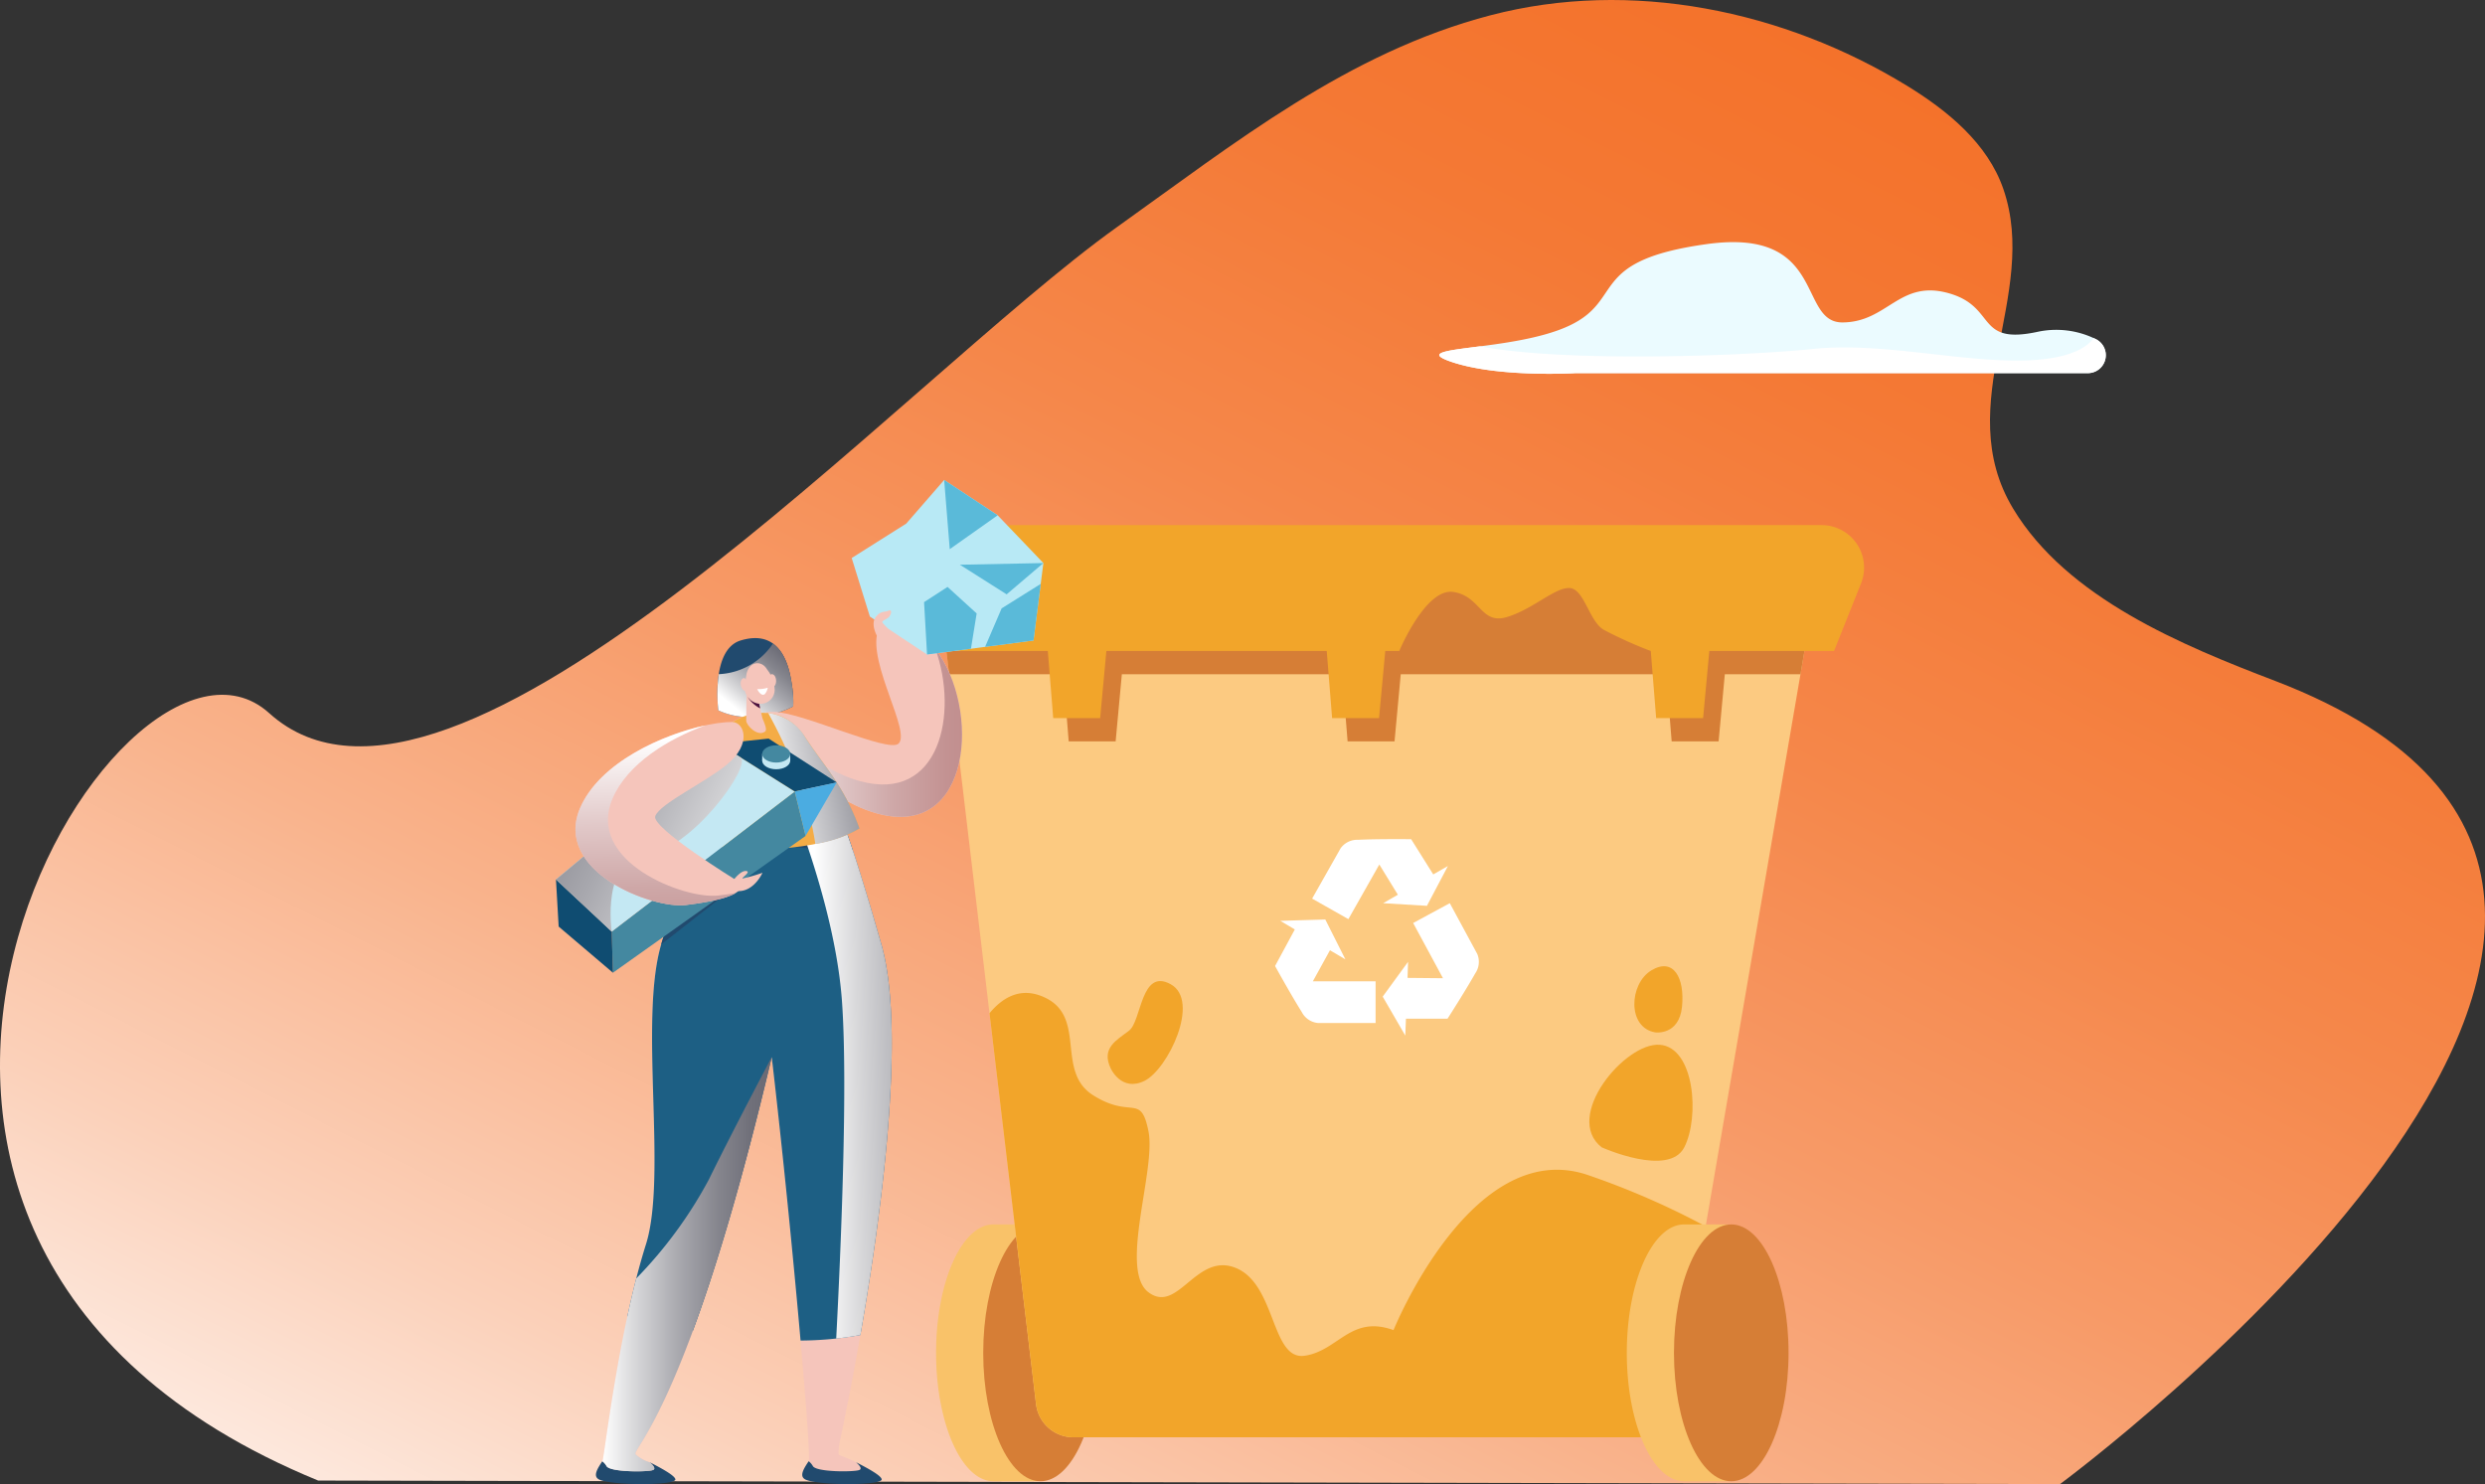
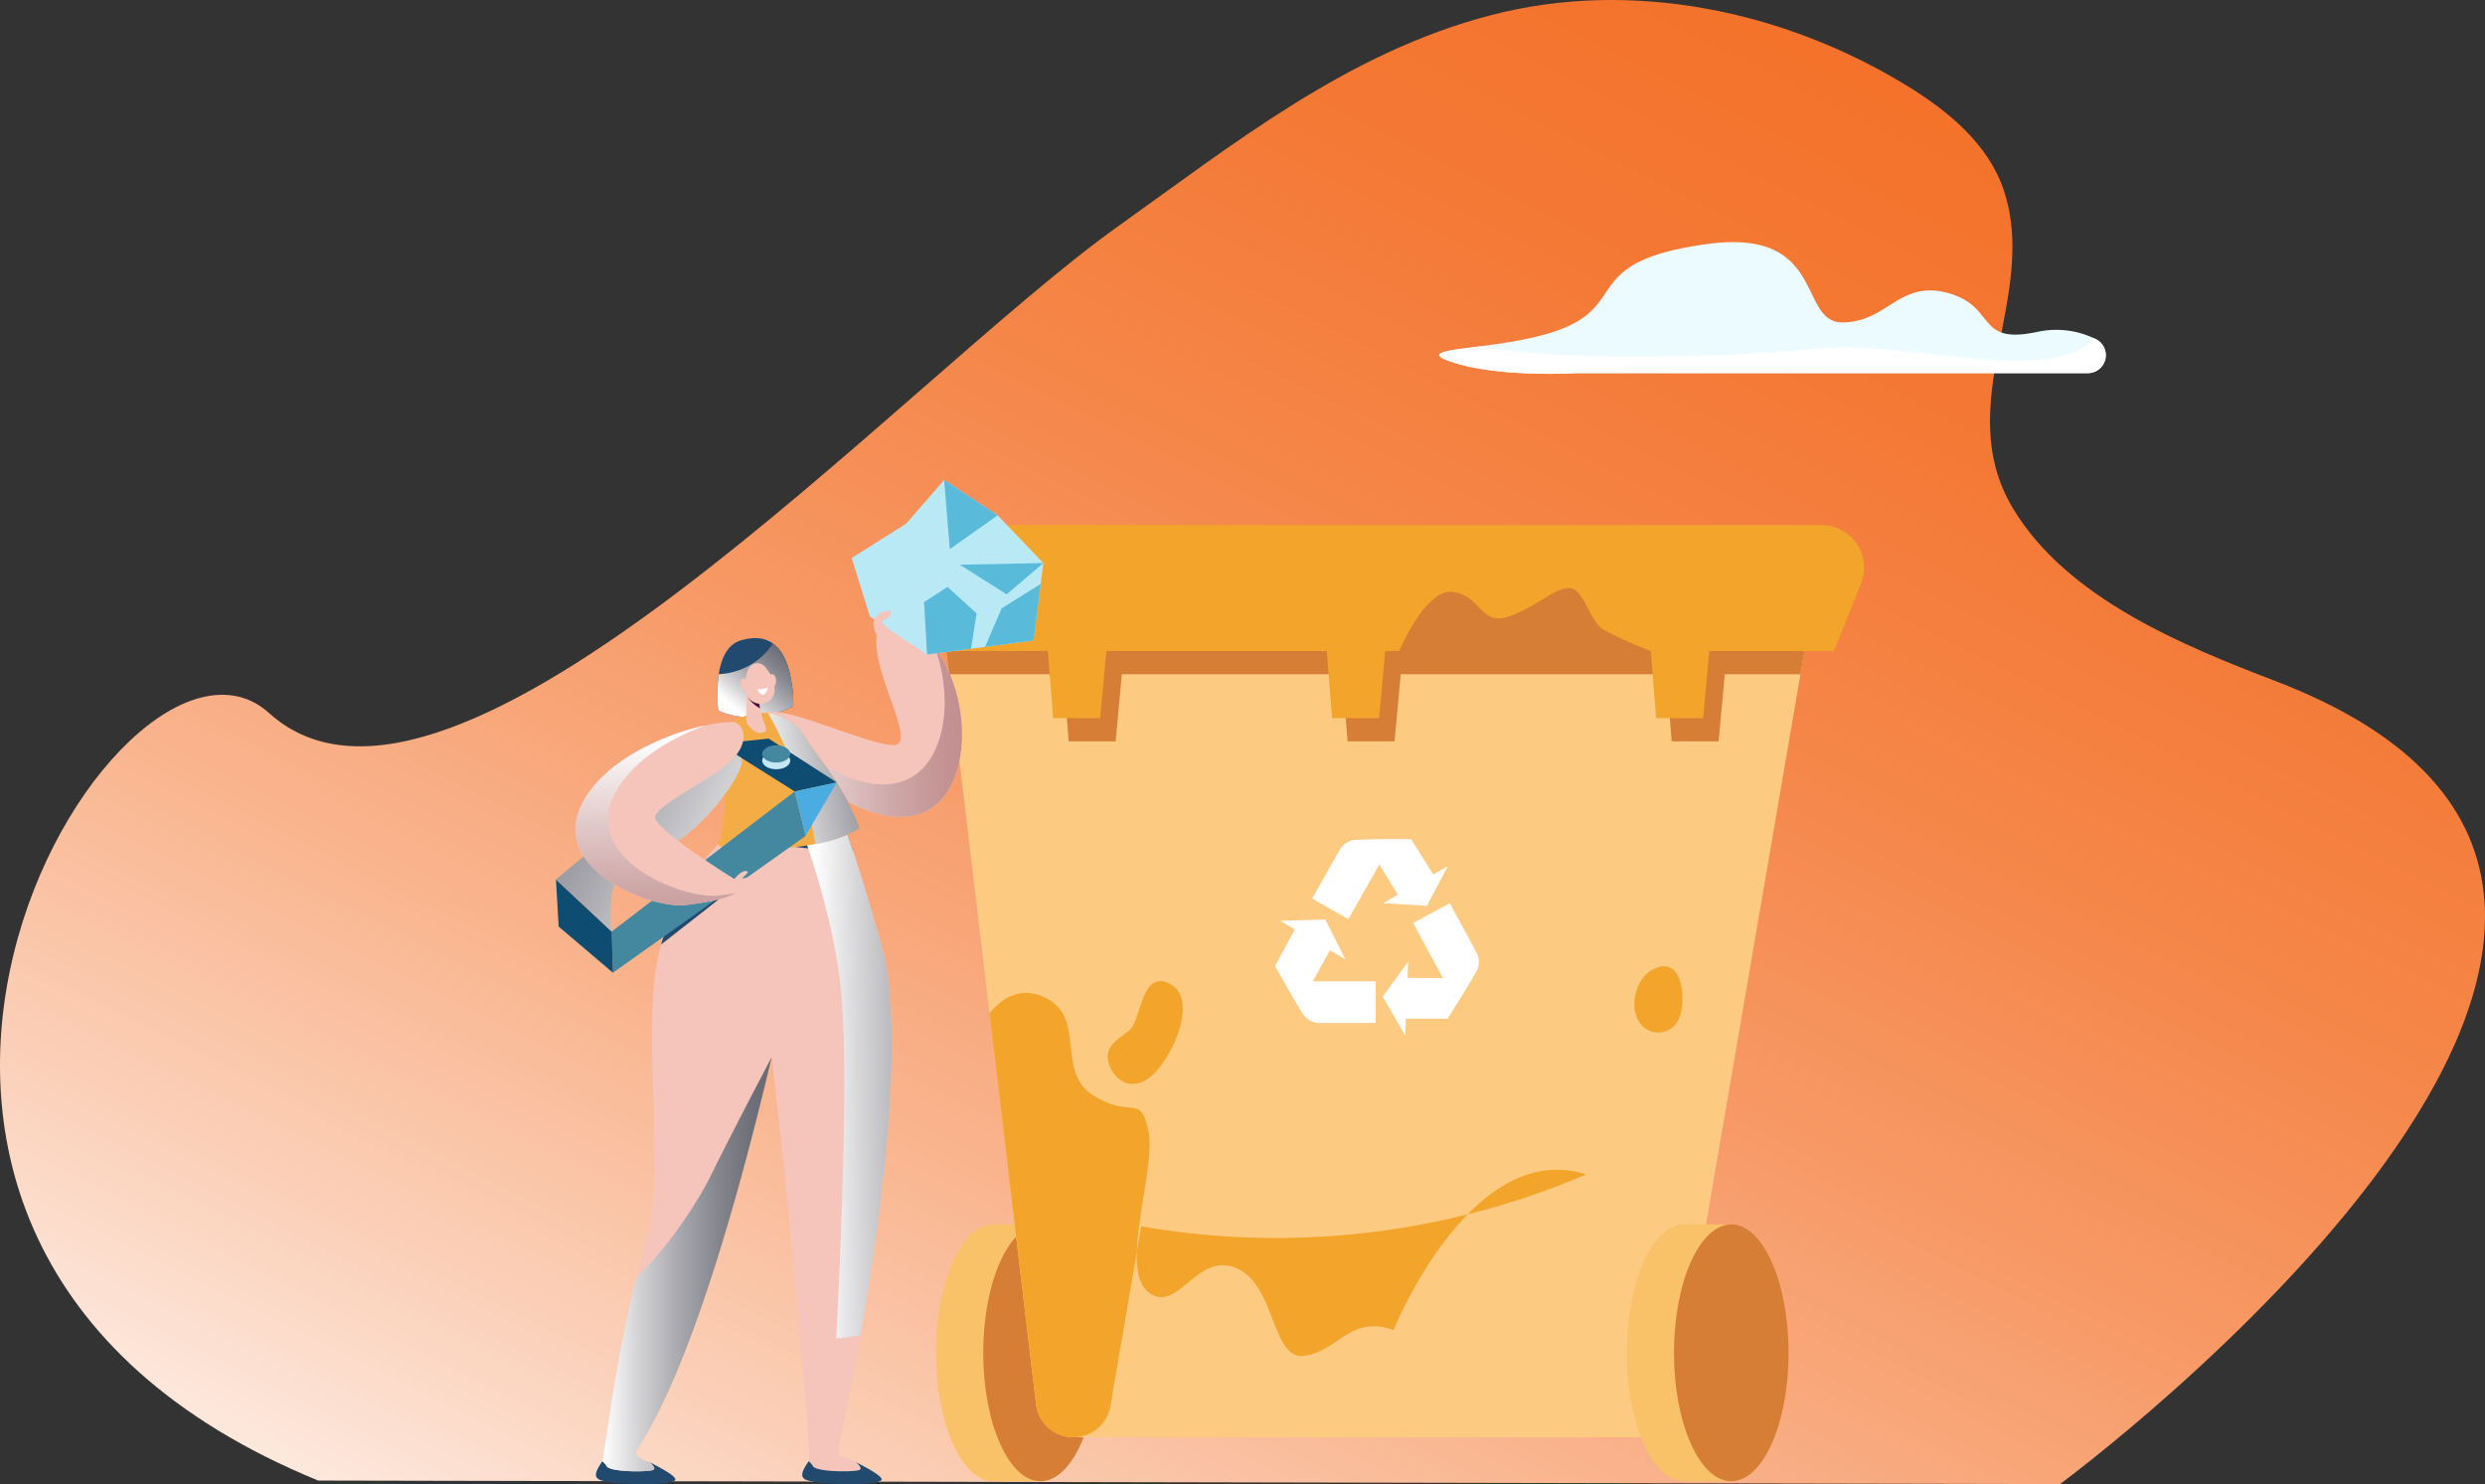
<svg xmlns="http://www.w3.org/2000/svg" xmlns:xlink="http://www.w3.org/1999/xlink" width="340.584" height="203.412" viewBox="0 0 340.584 203.412">
  <rect x="0" y="0" width="340.584" height="203.412" fill="#333333" stroke="none" />
  <defs>
    <linearGradient id="linear-gradient" x1="-0.127" y1="1.296" x2="1.053" y2="0.155" gradientUnits="objectBoundingBox">
      <stop offset="0.196" stop-color="#fff" />
      <stop offset="0.226" stop-color="#fef4ef" />
      <stop offset="0.338" stop-color="#fbd1ba" />
      <stop offset="0.451" stop-color="#f9b38c" />
      <stop offset="0.564" stop-color="#f79a67" />
      <stop offset="0.675" stop-color="#f5874a" />
      <stop offset="0.786" stop-color="#f47935" />
      <stop offset="0.895" stop-color="#f47129" />
      <stop offset="1" stop-color="#f46f25" />
    </linearGradient>
    <linearGradient id="linear-gradient-2" x1="0.341" y1="0.853" x2="0.952" y2="0.056" gradientUnits="objectBoundingBox">
      <stop offset="0" stop-color="#fff" />
      <stop offset="0.189" stop-color="#d8d8da" />
      <stop offset="0.452" stop-color="#a8a8ae" />
      <stop offset="0.685" stop-color="#85858d" />
      <stop offset="0.875" stop-color="#70707a" />
      <stop offset="1" stop-color="#696973" />
    </linearGradient>
    <linearGradient id="linear-gradient-3" y1="0.5" x2="1" y2="0.5" gradientUnits="objectBoundingBox">
      <stop offset="0" stop-color="#fff" />
      <stop offset="0.029" stop-color="#fcfafa" />
      <stop offset="0.344" stop-color="#e2caca" />
      <stop offset="0.622" stop-color="#cea7a7" />
      <stop offset="0.851" stop-color="#c39292" />
      <stop offset="1" stop-color="#bf8b8b" />
    </linearGradient>
    <linearGradient id="linear-gradient-4" x1="0.175" y1="0.515" x2="2.144" y2="0.385" xlink:href="#linear-gradient-2" />
    <linearGradient id="linear-gradient-5" x1="-0.026" y1="0.588" x2="1.715" y2="0.121" xlink:href="#linear-gradient-2" />
    <linearGradient id="linear-gradient-6" x1="1.089" y1="0.736" x2="-0.558" y2="-0.041" xlink:href="#linear-gradient-2" />
    <linearGradient id="linear-gradient-7" x1="0.49" y1="0.08" x2="0.509" y2="1.374" xlink:href="#linear-gradient-3" />
    <linearGradient id="linear-gradient-8" x1="0" y1="0.5" x2="1" y2="0.5" xlink:href="#linear-gradient-2" />
    <linearGradient id="linear-gradient-9" x1="142.121" y1="0.5" x2="143.121" y2="0.5" gradientUnits="objectBoundingBox">
      <stop offset="0" stop-color="#fff" />
      <stop offset="0.321" stop-color="#ece9ef" />
      <stop offset="0.731" stop-color="#d9d4df" />
      <stop offset="1" stop-color="#d3cdda" />
    </linearGradient>
  </defs>
  <g id="Ilustracao-banner-coleta-seletiva" transform="translate(-1567.351 -262.758)">
    <path id="Caminho_114146" data-name="Caminho 114146" d="M1610.957,465.682l238.729.487s108.361-79.906,29.488-110.084c-12.7-4.859-28.514-11.334-35.909-23.61-8.648-14.358,3.68-29.262-1.346-43.82-2.155-6.242-7.624-10.733-13.258-14.177-16.819-10.282-37.768-14.662-57.014-9.63-19.583,5.12-35.034,17.5-51.166,29.005-29.512,21.05-91.152,89.31-116.241,66.643C1583.584,341.834,1529.26,432.192,1610.957,465.682Z" fill="url(#linear-gradient)" />
    <g id="Grupo_6782" data-name="Grupo 6782">
      <g id="Grupo_6781" data-name="Grupo 6781">
        <g id="Grupo_6780" data-name="Grupo 6780">
          <g id="Grupo_6769" data-name="Grupo 6769">
            <g id="Grupo_6764" data-name="Grupo 6764">
              <path id="Caminho_114147" data-name="Caminho 114147" d="M1712.784,448.173a25.752,25.752,0,0,0-3.224-12.786v-4.809H1703.5c-4.33,0-7.853,7.893-7.853,17.6s3.523,17.6,7.853,17.6h6.063V460.96A25.756,25.756,0,0,0,1712.784,448.173Z" fill="#f9c269" />
              <path id="Caminho_114148" data-name="Caminho 114148" d="M1709.961,430.578c-4.33,0-7.853,7.893-7.853,17.6s3.523,17.6,7.853,17.6,7.853-7.893,7.853-17.6S1714.291,430.578,1709.961,430.578Z" fill="#d67e36" />
            </g>
            <path id="Caminho_114149" data-name="Caminho 114149" d="M1696.617,348.267l12.731,106.945a5.148,5.148,0,0,0,5.112,4.539h77.358a5.148,5.148,0,0,0,5.073-4.276l18.643-108.554Z" fill="#fcca81" />
            <g id="Grupo_6767" data-name="Grupo 6767">
              <g id="Grupo_6766" data-name="Grupo 6766">
                <g id="Grupo_6765" data-name="Grupo 6765">
                  <path id="Caminho_114150" data-name="Caminho 114150" d="M1749.629,393l2.116,1.25-2.754-5.467-6.168.184,1.992,1.181-2.709,5.013s2.175,3.943,3.658,6.3a2.793,2.793,0,0,0,2.2,1.507h7.92v-5.71l-8.6,0Z" fill="#fff" />
                  <path id="Caminho_114151" data-name="Caminho 114151" d="M1756.919,386.55l6,.36,2.878-5.456-2.01,1.151-3.029-4.827s-4.5-.051-7.279.083a2.8,2.8,0,0,0-2.393,1.167l-3.9,6.893,4.969,2.813,4.241-7.486,2.541,4.14Z" fill="#fff" />
                  <path id="Caminho_114152" data-name="Caminho 114152" d="M1769.823,393.515l-3.768-6.967-5.022,2.718,4.089,7.568-4.858-.047.073-2.2-3.479,4.768,3.095,5.337.091-2.312,5.7,0s2.433-3.79,3.8-6.213A2.789,2.789,0,0,0,1769.823,393.515Z" fill="#fff" />
                </g>
              </g>
            </g>
-             <path id="Caminho_114153" data-name="Caminho 114153" d="M1784.743,423.728c-15.75-5.055-26.4,21.335-26.4,21.335-5.875-2.123-7.575,2.832-12.173,3.511s-3.9-9.7-9.381-12.005-7.963,6.371-12.034,3.307,1.062-16.755,0-22.064-2.3-1.593-7.609-4.957-.531-11.147-7.183-13.624c-3.012-1.122-5.343.4-6.992,2.4l6.379,53.585a5.148,5.148,0,0,0,5.112,4.539h77.358a5.148,5.148,0,0,0,5.073-4.276l4.231-24.637A108.027,108.027,0,0,0,1784.743,423.728Z" fill="#f2a52a" />
+             <path id="Caminho_114153" data-name="Caminho 114153" d="M1784.743,423.728c-15.75-5.055-26.4,21.335-26.4,21.335-5.875-2.123-7.575,2.832-12.173,3.511s-3.9-9.7-9.381-12.005-7.963,6.371-12.034,3.307,1.062-16.755,0-22.064-2.3-1.593-7.609-4.957-.531-11.147-7.183-13.624c-3.012-1.122-5.343.4-6.992,2.4l6.379,53.585a5.148,5.148,0,0,0,5.112,4.539a5.148,5.148,0,0,0,5.073-4.276l4.231-24.637A108.027,108.027,0,0,0,1784.743,423.728Z" fill="#f2a52a" />
            <path id="Caminho_114154" data-name="Caminho 114154" d="M1697.438,355.168h15.646l.738,9.2h6.434l.852-9.2h30.2l.738,9.2h6.434l.852-9.2h36.392l.738,9.2h6.434l.852-9.2h10.368l1.416-8.247-118.917,1.346Z" fill="#d67e36" />
            <path id="Caminho_114155" data-name="Caminho 114155" d="M1817.015,334.729H1695.184a5.827,5.827,0,0,0-5.519,7.694l3.236,9.56h18.061l.738,9.2h6.434l.852-9.2h30.2l.738,9.2h6.434l.852-9.2H1793.6l.738,9.2h6.434l.852-9.2h17.093l3.7-9.264A5.826,5.826,0,0,0,1817.015,334.729Z" fill="#f2a52a" />
            <g id="Grupo_6768" data-name="Grupo 6768">
              <path id="Caminho_114156" data-name="Caminho 114156" d="M1807.454,448.173a25.751,25.751,0,0,0-3.224-12.786v-4.809h-6.063c-4.33,0-7.853,7.893-7.853,17.6s3.523,17.6,7.853,17.6h6.063V460.96A25.755,25.755,0,0,0,1807.454,448.173Z" fill="#f9c269" />
              <path id="Caminho_114157" data-name="Caminho 114157" d="M1804.631,430.578c-4.33,0-7.853,7.893-7.853,17.6s3.523,17.6,7.853,17.6,7.853-7.893,7.853-17.6S1808.961,430.578,1804.631,430.578Z" fill="#d67e36" />
            </g>
-             <path id="Caminho_114158" data-name="Caminho 114158" d="M1786.866,420.009s9.2,4.144,11.326,0,1.415-13.7-3.363-14.054S1781.557,415.836,1786.866,420.009Z" fill="#f2a52a" />
            <path id="Caminho_114159" data-name="Caminho 114159" d="M1719.577,409.185s1.46,3.286,4.646,1.709,7.7-10.956,3.583-13.234-3.982,5.035-5.707,6.355S1718.25,406.4,1719.577,409.185Z" fill="#f2a52a" />
            <path id="Caminho_114160" data-name="Caminho 114160" d="M1794.22,404.257s3.26.454,3.659-3.511-1.17-6.823-4.213-4.979S1790.347,403.618,1794.22,404.257Z" fill="#f2a52a" />
            <path id="Caminho_114161" data-name="Caminho 114161" d="M1782.486,343.356c-1.99-.133-5.043,2.92-8.626,3.981s-3.584-2.919-7.36-3.45-7.372,8.1-7.372,8.1H1793.6a58.735,58.735,0,0,1-6.47-2.92C1785.141,347.868,1784.477,343.489,1782.486,343.356Z" fill="#d67e36" />
          </g>
          <g id="Grupo_6779" data-name="Grupo 6779">
            <path id="Caminho_114162" data-name="Caminho 114162" d="M1684.673,463.176c-1.029-.529-2.338-.955-2.393-1.066a8.353,8.353,0,0,1,.224-2.034s10.891-49.662,5.633-67.919q-.6-2.068-1.2-4.133c-4.543-15.378-6.283-18.577-10.046-24.356-2.782-4.271-6.2-3.778-9.147-1.947-3.127,1.942,1.9,9.951,1.57,14.771-3.617.453-9.139,7.983-11.385,15.855-2.983,10.46.884,31.65-2.048,40.97-3.851,12.243-5.714,29.342-5.971,29.721a2.213,2.213,0,0,1,.578.667c.47.828,5.471.825,6.324.55.5-.16.048-.677-.411-1.079a4.662,4.662,0,0,1-1.927-1.084c-.523-.833,7.312-6.494,18.649-54.444,2.814,24.119,5.477,54.78,5.064,55.39a2.211,2.211,0,0,1,.578.667c.47.828,5.471.825,6.324.55C1685.582,464.1,1685.133,463.578,1684.673,463.176Z" fill="#f5c5bb" />
            <path id="Caminho_114163" data-name="Caminho 114163" d="M1665.805,360.122s-1.1-8.32,3.055-9.581c6.064-1.843,6.8,4.663,7.042,6.2a14.341,14.341,0,0,1,.162,2.829S1670.841,362.465,1665.805,360.122Z" fill="#214a6e" />
            <g id="Grupo_6770" data-name="Grupo 6770" style="mix-blend-mode: multiply;isolation: isolate">
              <path id="Caminho_114164" data-name="Caminho 114164" d="M1675.9,356.743c-.164-1.031-.55-4.29-2.61-5.776a9.436,9.436,0,0,1-7.429,4.193,19.924,19.924,0,0,0-.058,4.962c5.036,2.343,10.259-.55,10.259-.55A14.341,14.341,0,0,0,1675.9,356.743Z" fill="url(#linear-gradient-2)" />
            </g>
            <path id="Caminho_114165" data-name="Caminho 114165" d="M1687.594,374.261c-8.53-2.34-14.323-11.31-14.323-11.31s-3.824-2.8.241-2.625c4.033.171,15.5,5.6,16.961,4.372,1.814-1.516-4.137-10.946-2.834-15.356.424-1.435,1.418-1.618,2.865-1.236C1701.791,351.083,1703.37,378.589,1687.594,374.261Z" fill="#f5c5bb" />
            <path id="Caminho_114166" data-name="Caminho 114166" d="M1695.545,351.688c3.206,8.821.616,21.135-10.328,18.132-6.052-1.66-10.723-6.655-12.928-9.419-1.894.445.982,2.55.982,2.55s5.793,8.97,14.323,11.31C1700.574,377.822,1701.8,359.834,1695.545,351.688Z" fill="url(#linear-gradient-3)" style="mix-blend-mode: multiply;isolation: isolate" />
            <path id="Caminho_114167" data-name="Caminho 114167" d="M1650.484,463.7c.47.828,5.471.825,6.324.55.5-.16.048-.677-.411-1.079,1.544.793,3.451,1.816,3.517,2.344.11.879-8.99.852-10.5,0-.791-.446-.238-1.4.494-2.482A2.213,2.213,0,0,1,1650.484,463.7Z" fill="#214a6e" />
            <g id="Grupo_6771" data-name="Grupo 6771">
-               <path id="Caminho_114168" data-name="Caminho 114168" d="M1688.137,392.157q-.6-2.068-1.2-4.133c-1.875-6.344-3.271-10.613-4.53-13.848a75.357,75.357,0,0,1-13.079,1.911c0,.137-.005.273-.014.4-3.617.453-9.139,7.983-11.385,15.855-2.983,10.46.884,31.65-2.048,40.97-.976,3.1-1.825,6.519-2.552,9.9,2.268.591,5.394,1.326,8.981,1.951,2.975-8.057,6.659-19.945,10.813-37.516,1.511,12.951,2.978,27.787,3.949,38.845a46.829,46.829,0,0,0,8.2-.758C1688.088,429.613,1691.586,404.131,1688.137,392.157Z" fill="#1d5f84" />
-             </g>
+               </g>
            <path id="Caminho_114169" data-name="Caminho 114169" d="M1684.252,379.372c-.439-1.326-.852-2.515-1.247-3.6-.63-.272-1.066-.446-1.066-.446l-5.514,3.527A72.766,72.766,0,0,0,1684.252,379.372Z" fill="#214a6e" />
            <g id="Grupo_6772" data-name="Grupo 6772" style="mix-blend-mode: multiply;isolation: isolate">
              <path id="Caminho_114170" data-name="Caminho 114170" d="M1688.137,392.157q-.6-2.068-1.2-4.133c-1.875-6.344-3.271-10.613-4.53-13.848a56,56,0,0,1-5.594,1.112c2.507,6.864,5.329,16.2,5.938,24.737.823,11.526-.167,34.272-.792,46.192,1.123-.119,2.232-.276,3.317-.482C1688.088,429.613,1691.586,404.131,1688.137,392.157Z" fill="url(#linear-gradient-4)" />
            </g>
            <path id="Caminho_114171" data-name="Caminho 114171" d="M1671.809,361.025a3.672,3.672,0,0,1,1.476,1.911c.262,1.137-1.025,1.686-2.306,1.283a2.755,2.755,0,0,1-1.622-2.492C1669.258,361.03,1671.024,360.69,1671.809,361.025Z" fill="#d6d6d6" />
            <g id="Grupo_6773" data-name="Grupo 6773">
              <path id="Caminho_114172" data-name="Caminho 114172" d="M1665.973,377.836c2.125-6.632-1.517-14.075,1.767-16.115,2.948-1.831,7.229-2.127,10.011,2.144,2.486,3.817,5.284,6.621,7.4,12.441-.262.186-4.952,3.336-17.345,2.848C1665,379.044,1665.967,377.856,1665.973,377.836Z" fill="#f4ac46" />
            </g>
            <path id="Caminho_114173" data-name="Caminho 114173" d="M1669.672,357.6l-.048,3.921c-.005.646,1.585,2.3,2.6,1.487.3-.24-.094-1.127-.375-1.8l-.769-3.368Z" fill="#f5c5bb" />
            <g id="Grupo_6774" data-name="Grupo 6774" style="mix-blend-mode: multiply;isolation: isolate">
              <path id="Caminho_114174" data-name="Caminho 114174" d="M1677.751,363.865a6.874,6.874,0,0,0-5.111-3.378c2.014,3.646,5.388,10.608,6.457,17.945a16.91,16.91,0,0,0,6.049-2.126C1683.035,370.486,1680.237,367.682,1677.751,363.865Z" fill="url(#linear-gradient-5)" />
            </g>
            <path id="Caminho_114175" data-name="Caminho 114175" d="M1671.54,359.846a4.38,4.38,0,0,1-1.687-1.52h1.34Z" fill="#4b103d" />
            <path id="Caminho_114176" data-name="Caminho 114176" d="M1669.672,355.09l-.235,1.505a2.253,2.253,0,0,0,1.766,2.588,1.932,1.932,0,0,0,2.32-1.825,4.7,4.7,0,0,0-1.048-2.854C1671.752,353.233,1670.07,353.379,1669.672,355.09Z" fill="#f5c5bb" />
            <path id="Caminho_114177" data-name="Caminho 114177" d="M1660.73,385.466a35.611,35.611,0,0,0-2.76,6.732c4.306-3.343,11.622-9.118,11.622-9.118Z" fill="#214a6e" />
            <path id="Caminho_114178" data-name="Caminho 114178" d="M1669.715,356.537a1.925,1.925,0,0,1-.1-.388c-.041-.251-.16-.615-.5-.37-.5.355-.206,1.681.432,1.681C1670.017,357.461,1669.838,356.851,1669.715,356.537Z" fill="#f5c5bb" />
            <path id="Caminho_114179" data-name="Caminho 114179" d="M1672.878,356.073a1.911,1.911,0,0,0,.009-.4c-.018-.254.016-.635.405-.475.566.232.584,1.59-.036,1.736C1672.8,357.042,1672.829,356.407,1672.878,356.073Z" fill="#f5c5bb" />
            <path id="Caminho_114180" data-name="Caminho 114180" d="M1671.129,357.207a4.4,4.4,0,0,0,1.446-.19,1.759,1.759,0,0,1-.412.881C1671.861,358.143,1671.435,357.83,1671.129,357.207Z" fill="#fff" />
            <path id="Caminho_114181" data-name="Caminho 114181" d="M1678.761,463.7c.47.828,5.471.825,6.324.55.5-.16.048-.677-.412-1.079,1.545.793,3.452,1.816,3.518,2.344.11.879-8.99.852-10.5,0-.791-.446-.238-1.4.494-2.482A2.211,2.211,0,0,1,1678.761,463.7Z" fill="#214a6e" />
            <g id="Grupo_6776" data-name="Grupo 6776">
              <g id="Grupo_6775" data-name="Grupo 6775">
                <path id="Caminho_114182" data-name="Caminho 114182" d="M1651.187,390.439l.172,5.64,26.4-18.747-1.488-6.1Z" fill="#4488a0" />
-                 <path id="Caminho_114183" data-name="Caminho 114183" d="M1643.549,383.3l7.638,7.142,25.086-19.2-10.384-6.536Z" fill="#c4e8f3" />
                <path id="Caminho_114184" data-name="Caminho 114184" d="M1643.549,383.3l.37,6.453,7.44,6.329-.172-5.64Z" fill="#0f4c71" />
                <path id="Caminho_114185" data-name="Caminho 114185" d="M1665.888,364.7l6.808-.711,9.329,6.008-5.753,1.238Z" fill="#0f4c71" />
                <path id="Caminho_114186" data-name="Caminho 114186" d="M1676.272,371.237l5.753-1.238-4.265,7.333Z" fill="#4bace1" />
                <ellipse id="Elipse_1176" data-name="Elipse 1176" cx="1.923" cy="1.183" rx="1.923" ry="1.183" transform="translate(1671.813 365.828)" fill="#c4e8f3" />
-                 <rect id="Retângulo_6051" data-name="Retângulo 6051" width="3.847" height="0.919" transform="translate(1671.813 366.091)" fill="#c4e8f3" />
                <ellipse id="Elipse_1177" data-name="Elipse 1177" cx="1.923" cy="1.183" rx="1.923" ry="1.183" transform="translate(1671.813 364.909)" fill="#4488a0" />
              </g>
              <path id="Caminho_114187" data-name="Caminho 114187" d="M1665.888,364.7l-22.339,18.6,7.638,7.142s-1.456-10.031,4.718-10.577,14.6-12.253,12.922-13.311Z" fill="url(#linear-gradient-6)" style="mix-blend-mode: multiply;isolation: isolate" />
            </g>
            <path id="Caminho_114188" data-name="Caminho 114188" d="M1666.974,367.554c-3.1,2.541-9.155,5.326-9.816,7.062-.6,1.58,11.114,8.794,11.114,8.794s3.581,2.13-6.936,3.395c-4.571.549-18.209-4.614-14.475-13.306,3.374-7.854,16.152-11.854,20.879-11.778C1669.32,361.746,1670.473,364.687,1666.974,367.554Z" fill="#f5c5bb" />
            <path id="Caminho_114189" data-name="Caminho 114189" d="M1665.79,385.5c-4.571.549-18.208-4.615-14.475-13.307,2.06-4.8,7.626-8.151,12.724-10.022-5.8,1.244-14.484,5.055-17.178,11.326-3.734,8.692,9.9,13.855,14.475,13.306,3.975-.478,5.934-1.08,6.836-1.643C1667.47,385.28,1666.685,385.394,1665.79,385.5Z" fill="url(#linear-gradient-7)" style="mix-blend-mode: multiply;isolation: isolate" />
            <path id="Caminho_114190" data-name="Caminho 114190" d="M1667.751,383.551s1.038-1.484,1.841-1.414-.7.983-.462,1.03a24.357,24.357,0,0,0,2.723-.784s-1.1,2.512-3.282,2.512S1667.751,383.551,1667.751,383.551Z" fill="#f5c5bb" />
            <g id="Grupo_6777" data-name="Grupo 6777">
              <path id="Caminho_114191" data-name="Caminho 114191" d="M1696.755,328.543l-5.2,5.98-7.475,4.717,2.492,8.025,7.831,5.2L1709,350.541l1.353-10.611-6.265-6.546Z" fill="#b8e9f5" />
              <path id="Caminho_114192" data-name="Caminho 114192" d="M1696.755,328.543l.765,9.481,6.567-4.64Z" fill="#5abad9" />
              <path id="Caminho_114193" data-name="Caminho 114193" d="M1698.909,340.16l11.444-.23-5.037,4.288Z" fill="#5abad9" />
              <path id="Caminho_114194" data-name="Caminho 114194" d="M1697.218,343.2,1694,345.286l.409,7.177,6.016-.792.783-4.836Z" fill="#5abad9" />
              <path id="Caminho_114195" data-name="Caminho 114195" d="M1702.364,351.415l2.267-5.275,5.358-3.353-.988,7.754Z" fill="#5abad9" />
            </g>
            <path id="Caminho_114196" data-name="Caminho 114196" d="M1687.521,349.867s-.856-1.559-.178-2.491,1.233-.679,1.761-.912.422.4.146.784-.986.525-.97.782,1.246,1.044,1.055,1.837-.233,1.344-.869.962A2.777,2.777,0,0,1,1687.521,349.867Z" fill="#f5c5bb" />
            <g id="Grupo_6778" data-name="Grupo 6778" style="mix-blend-mode: multiply;isolation: isolate">
              <path id="Caminho_114197" data-name="Caminho 114197" d="M1654.553,437.985c-2.958,11.505-4.422,24.72-4.647,25.053a2.213,2.213,0,0,1,.578.667c.47.828,5.471.825,6.324.55.5-.16.048-.677-.411-1.079a4.662,4.662,0,0,1-1.927-1.084c-.523-.833,7.312-6.494,18.649-54.444,0,0-5.281,9.969-8.632,16.81A59.717,59.717,0,0,1,1654.553,437.985Z" fill="url(#linear-gradient-8)" />
            </g>
          </g>
        </g>
      </g>
    </g>
    <g id="Grupo_6784" data-name="Grupo 6784">
      <path id="Caminho_114198" data-name="Caminho 114198" d="M1783.291,313.9H1853.5a2.459,2.459,0,0,0,1.08-4.669,12.187,12.187,0,0,0-8.023-.981c-8.51,1.808-5.474-3.471-12.193-5.323s-8.3,3.989-14.481,4.023-2.106-13.006-18.565-10.741-11.22,7.6-18.922,11.2-22.656,2.693-16.209,4.919S1783.291,313.9,1783.291,313.9Z" fill="#ebfbff" />
      <g id="Grupo_6783" data-name="Grupo 6783" style="mix-blend-mode: multiply;isolation: isolate">
        <path id="Caminho_114199" data-name="Caminho 114199" d="M1770.174,310.227c11.931,2.259,36.693,1.3,45.723.352,10.036-1.047,22.181,2.357,31.217,1.441,4.31-.437,6.293-1.708,7.192-2.918.093.042.187.085.278.129a2.459,2.459,0,0,1-1.08,4.669h-70.213s-10.652.649-17.1-1.576C1762.654,311.1,1765.559,310.824,1770.174,310.227Z" fill="url(#linear-gradient-9)" />
      </g>
    </g>
  </g>
</svg>